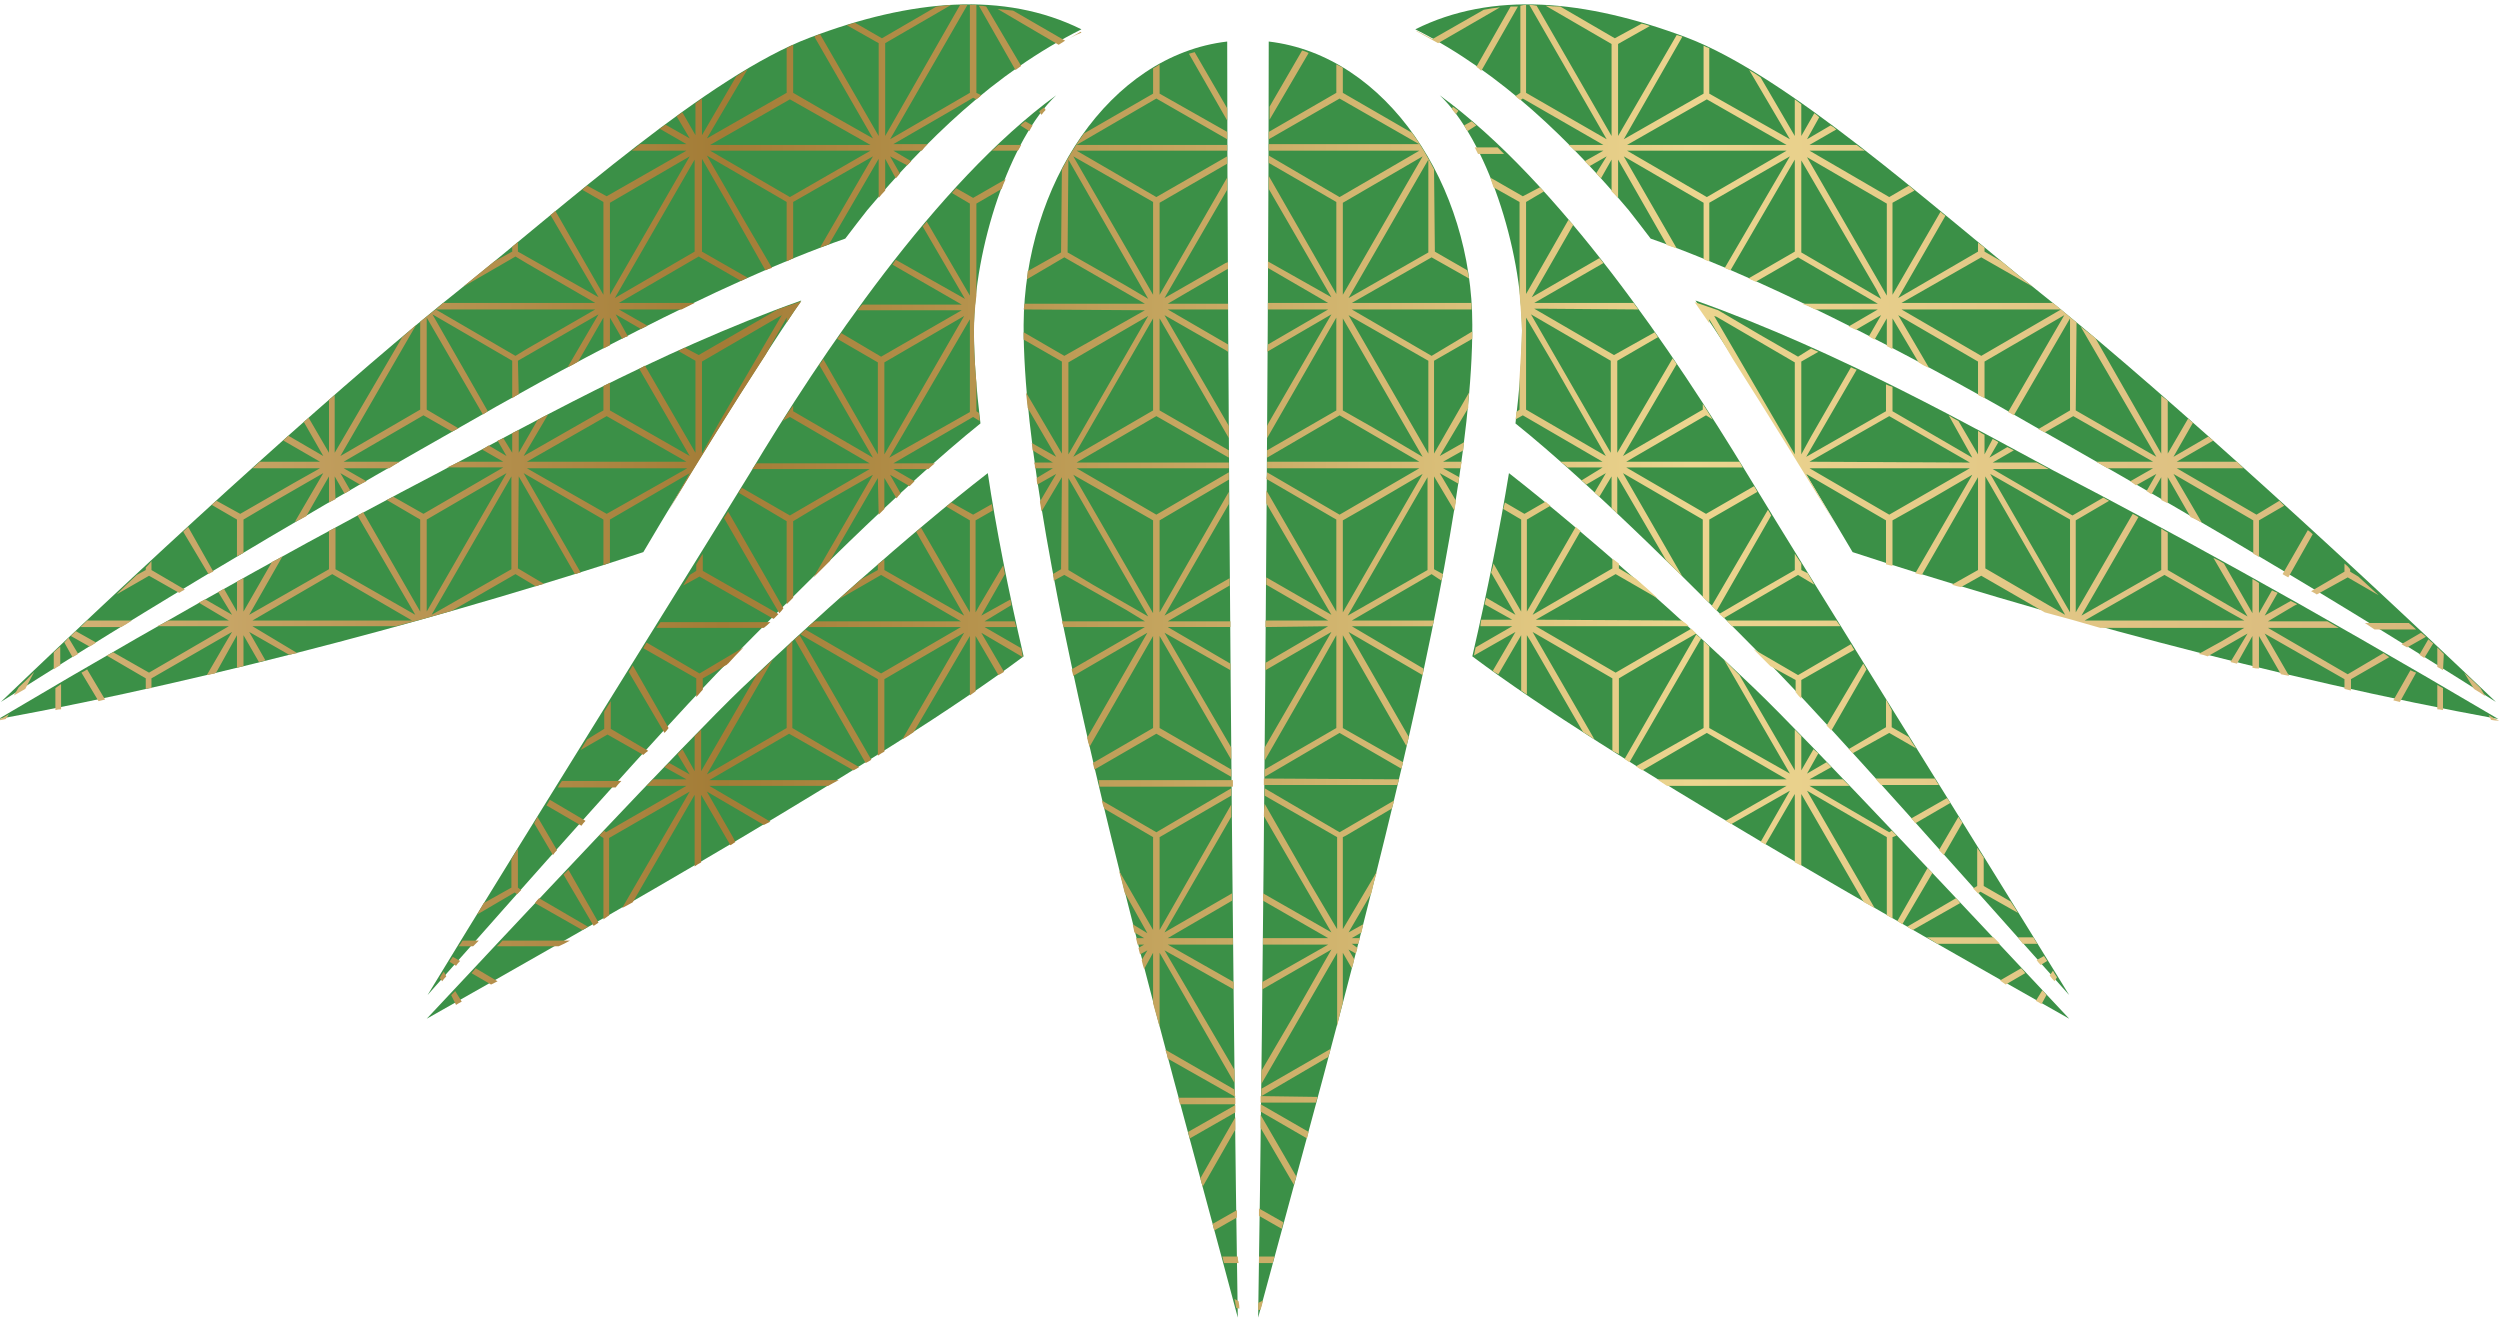
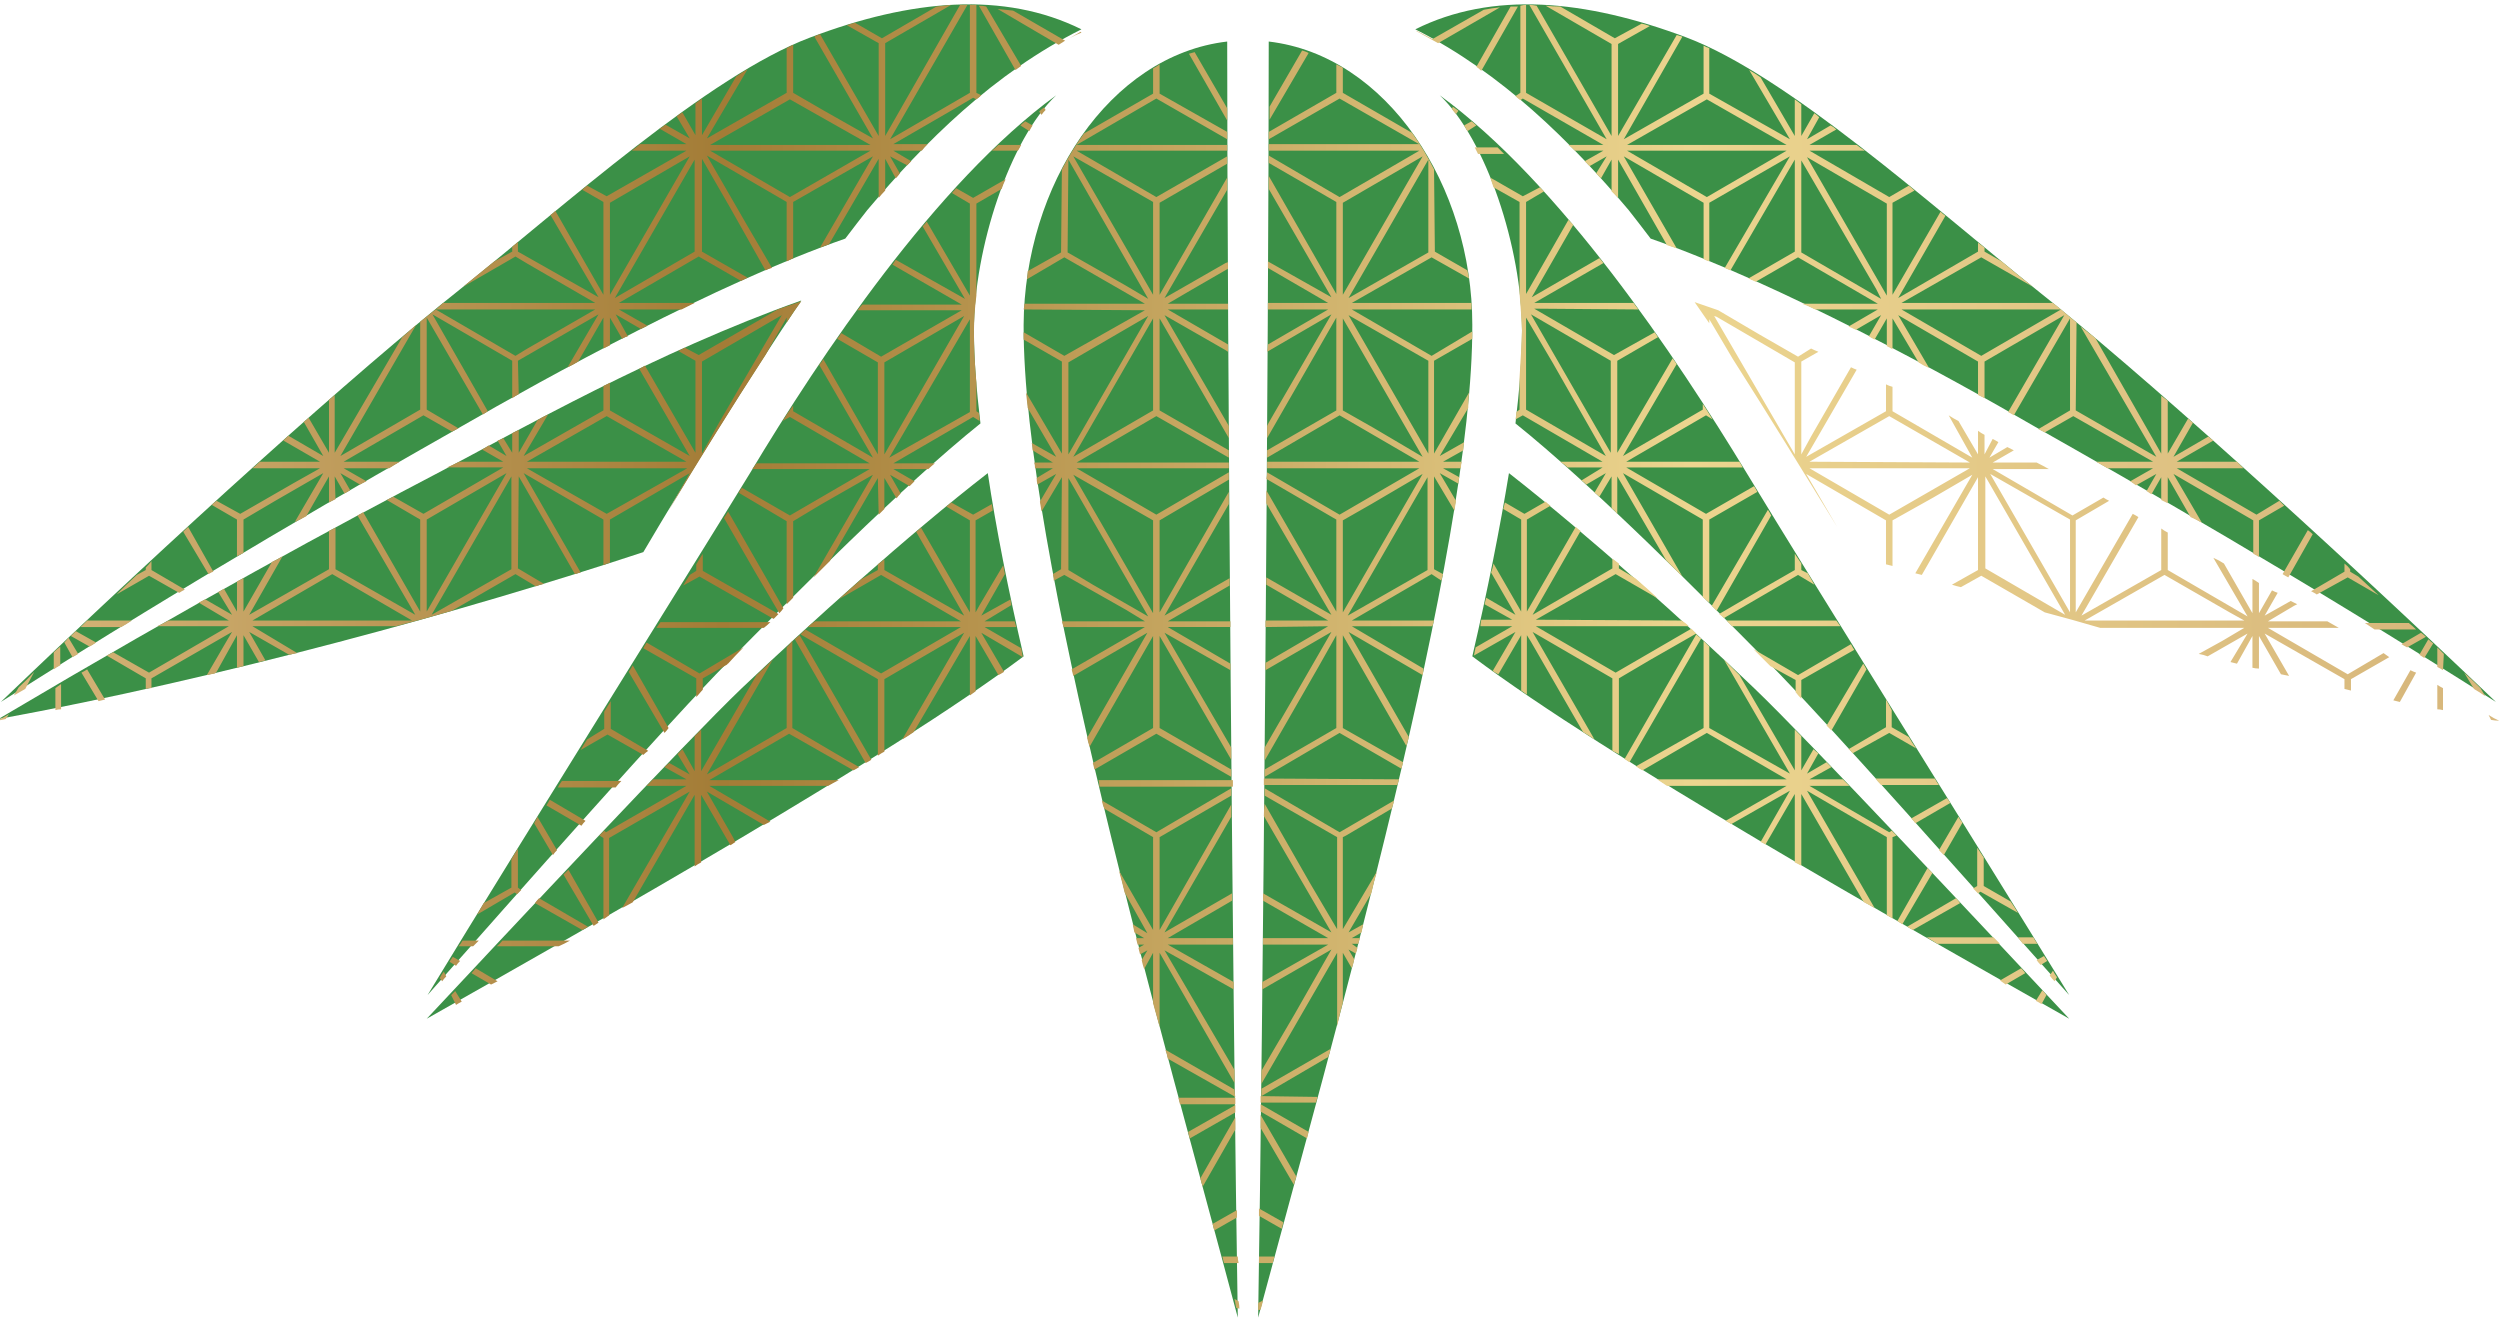
<svg xmlns="http://www.w3.org/2000/svg" version="1.2" viewBox="0 0 307 162" width="307" height="162">
  <title>Pine/Bamboo/Plum</title>
  <defs>
    <linearGradient id="g1" x1="-0.2" y1="-1.4" x2="296.5" y2="-1.4" gradientUnits="userSpaceOnUse">
      <stop offset="0" stop-color="#d8b87c" />
      <stop offset=".3" stop-color="#a37c36" />
      <stop offset=".7" stop-color="#ecd58f" />
      <stop offset="1" stop-color="#d8b87c" />
    </linearGradient>
  </defs>
  <style>
		.s0 { fill: #3b9047 } 
		.s1 { mix-blend-mode: screen;fill: url(#g1) } 
	</style>
  <g id="Pine/Bamboo/Plum">
    <g id="-e-">
      <g id="&lt;Group&gt;">
        <g id="&lt;Group&gt;">
          <path id="&lt;Path&gt;" class="s0" d="m54.3 57.8c9.1-4.8 26.3-14.6 44.1-20.9-6.5 9.6-14.1 21.9-19.4 30.9-21.8 7.2-51.9 15.5-79.2 20.5 24.3-14.4 41.5-23.7 54.5-30.5z" />
          <path id="&lt;Path&gt;" class="s0" d="m132.8 3.6c-10.8 5.4-19.2 13.8-26.3 22.2-0.8 1-1.7 2.2-2.7 3.5-15.8 5.5-36.6 17-47.2 23.1-12.5 7.1-31.3 17.8-56.5 33.8 21.8-20.9 43.7-40.6 56.3-50.6 13.1-10.5 30.6-26.3 43.1-31 12.4-4.7 23.8-5.7 33.3-1z" />
        </g>
        <g id="&lt;Group&gt;">
          <path id="&lt;Path&gt;" class="s0" d="m89.3 81.4c-6.4 6.4-26.2 28.8-36.8 40.8 12.1-19.9 31.4-50.7 39.6-64.1 8.7-14.5 22.8-35.6 37.6-46.4-5.7 5.4-10.1 18.8-10.1 28.9 0 3.4 0.3 7.2 0.8 11.4-9.6 7.7-23 21.2-31.1 29.4z" />
          <path id="&lt;Path&gt;" class="s0" d="m125.7 80.6c-16.8 12.6-52.1 32.5-73.3 44.5 10.4-11.1 31.9-34.1 38.7-40.6 8-7.6 20.5-18.9 30.2-26.4 1 6.7 2.5 14.3 4.4 22.5z" />
        </g>
        <g id="&lt;Group&gt;">
          <path id="&lt;Path&gt;" class="s0" d="m249.9 52.4c-10.5-6.1-31.4-17.6-47.2-23.1-1-1.3-1.9-2.5-2.7-3.5-7.1-8.4-15.5-16.8-26.2-22.2 9.4-4.7 20.8-3.7 33.3 1 12.4 4.7 29.9 20.5 43 31 12.6 10 34.5 29.7 56.4 50.6-25.2-16-44.1-26.7-56.6-33.8z" />
-           <path id="&lt;Path&gt;" class="s0" d="m252.2 57.8c13.1 6.8 30.2 16.1 54.6 30.5-27.3-5-57.4-13.3-79.3-20.5-5.3-9-12.8-21.3-19.3-30.9 17.8 6.3 35 16.1 44 20.9z" />
        </g>
        <g id="&lt;Group&gt;">
          <path id="&lt;Path&gt;" class="s0" d="m186.1 52c0.5-4.2 0.8-8 0.8-11.4 0-10.1-4.4-23.5-10.1-28.9 14.8 10.8 28.9 31.9 37.7 46.4 8.1 13.4 27.4 44.2 39.6 64.1-10.7-12-30.5-34.4-36.9-40.8-8.1-8.2-21.5-21.7-31.1-29.4z" />
          <path id="&lt;Path&gt;" class="s0" d="m254.1 125.1c-21.2-12-56.5-31.9-73.3-44.5 1.9-8.2 3.4-15.8 4.5-22.5 9.6 7.5 22.2 18.8 30.1 26.4 6.8 6.5 28.3 29.5 38.7 40.6z" />
        </g>
        <g id="&lt;Group&gt;">
-           <path id="&lt;Path&gt;" class="s0" d="m154.5 161.8c0.6-36.4 1.3-120.3 1.3-156.7 14.5 1.7 25 17.7 25 34.8 0.1 27.9-17.1 87.6-26.3 121.9z" />
+           <path id="&lt;Path&gt;" class="s0" d="m154.5 161.8c0.6-36.4 1.3-120.3 1.3-156.7 14.5 1.7 25 17.7 25 34.8 0.1 27.9-17.1 87.6-26.3 121.9" />
          <path id="&lt;Path&gt;" class="s0" d="m150.7 5.1c0 36.4 0.7 120.3 1.3 156.7-9.1-34.3-26.4-94-26.3-121.9 0.1-17.1 10.5-33.1 25-34.8z" />
        </g>
      </g>
      <path id="&lt;Compound Path&gt;" fill-rule="evenodd" class="s1" d="m48.6 76.9h-17.6l5.5 3.3q-0.5 0.1-1 0.2l-4.9-2.8 2 3.5q-0.4 0.1-0.8 0.2l-1.9-3.3v3.8q-0.4 0.1-0.8 0.2v-4l-2.5 4.5-0.2 0.2q-0.5 0.1-1 0.2l2.5-4.3 0.6-1-9.9 5.7v1.2q-0.3 0-0.7 0.1v-1.3l-4.8-2.8q0.4-0.2 0.8-0.4l4.4 2.5 9.8-5.7h-8.8q0.7-0.3 1.4-0.7h7.4l-3.7-2.2q0.4-0.2 0.8-0.4l3.3 1.9-1.7-2.8q0.4-0.2 0.7-0.4l1.6 2.8v-3.7q0.4-0.2 0.8-0.4v4.1l3.5-6.1q0.7-0.3 1.3-0.7l-4.1 7.2 9.8-5.6v-3.1-1.6q0.4-0.2 0.8-0.4v2 3.1l9.8 5.6-7.1-12.2q0.4-0.2 0.7-0.4l7 12.2v-11.3l-4.1-2.4q0.4-0.2 0.8-0.4l3.7 2.1 9.8-5.7h-6.9q0.7-0.3 1.5-0.7h5.4l-2.6-1.5q0.4-0.2 0.8-0.5l2.2 1.3-1.1-1.9q0.4-0.1 0.7-0.3l1.1 1.8v-2.4q0.4-0.2 0.8-0.4v2.8l2.3-4q0.6-0.4 1.3-0.7l-3 5.1 9.8-5.6v-0.3-2.7q0.4-0.2 0.8-0.4v3.4l9.8 5.6-6.2-10.7q0.4-0.2 0.7-0.4l6.2 10.7v-11.3l-2.1-1.2q0.4-0.2 0.8-0.4l1.7 0.9 9.7-5.6q1.5-0.5 2.9-1-0.9 1.2-1.8 2.6v-0.6l-2.6 4.6c-4.1 6.3-8.3 13.1-11.9 19.1l2.6-4.6-9.8 5.7v3 2.3q-0.4 0.1-0.8 0.3v-2.6-3l-9.8-5.7 7 12.2q-0.3 0.1-0.7 0.2l-6.9-12-0.1 11.3 3.2 1.9q-0.5 0.1-1 0.3l-2.5-1.5-7.8 4.5q-3.4 1-6.9 1.9zm-19.5-13.1l-3.1-1.8q0.3-0.3 0.6-0.5l2.9 1.6 6.6-3.8 3.2-1.8h-8.3q0.5-0.4 0.9-0.8h7.4l-4.5-2.6q0.3-0.3 0.6-0.6l4.3 2.5-2.4-4.2q0.3-0.2 0.6-0.5l2.5 4.3v-6.5q0.4-0.3 0.7-0.6v7.1l8.3-14.2q0.9-0.8 1.7-1.5l-9.3 16.1 9.8-5.7v-10.8q1-0.8 1.9-1.5l9.8 5.7 1.3-0.8 8.5-4.9h-19.6q0.5-0.4 0.9-0.8h18.7l-8.3-4.8-1.5-0.9-6.4 3.7q1.8-1.5 3.8-3.1l2.2-1.2v-0.6q0.4-0.3 0.7-0.6v1.2l9.9 5.6-5.9-10.1q0.3-0.2 0.6-0.5l5.9 10.3v-8.4-3l-2.6-1.5q0.3-0.3 0.6-0.5l2.4 1.3 9.8-5.6h-6.7q0.5-0.4 1-0.8h5.7l-3.3-1.9q0.4-0.2 0.7-0.5l3 1.7-1.6-2.7q0.3-0.3 0.7-0.5l1.6 2.8v-3.9q0.4-0.3 0.8-0.6v4.5l4.2-7.2q0.7-0.5 1.4-0.9l-5 8.5 9.8-5.6v-5.5q0.4-0.2 0.8-0.4v5.9l3.8 2.2 6 3.4-7.2-12.5q0.3-0.2 0.7-0.3l7.2 12.5v-8.4-3l-3.9-2.2q0.5-0.2 1-0.3l3.3 1.9 6.7-3.9q0.9-0.1 1.8-0.2l-8.1 4.7v3 8.4l9.2-16.1q0.5 0 0.9 0l-9.5 16.5 9.8-5.7v-10.8q0.4 0 0.8 0v10.8l0.6 0.3q-0.3 0.3-0.6 0.5l-0.4-0.2-2.2 1.3-7.6 4.4h4.2q-0.4 0.4-0.7 0.8h-3.5l2.2 1.3q-0.2 0.2-0.5 0.5l-2.1-1.1 1.2 2.1q-0.2 0.3-0.5 0.6l-1.3-2.4v3.9q-0.4 0.4-0.8 0.9v-4.8l-6.1 10.5q-0.5 0.2-1.1 0.4l6.5-11.2-9.8 5.6v6.9q-0.4 0.2-0.8 0.4v-7.3l-9.8-5.7 4.9 8.5 3.1 5.3q-0.4 0.1-0.8 0.3l-4.4-7.8-3.4-5.9v11.4l5.6 3.2q-0.4 0.2-0.8 0.4l-5.2-3-9.8 5.7h9.3q-0.8 0.4-1.6 0.8h-7.7l3.5 2q-0.4 0.2-0.8 0.4l-3.1-1.8 1.5 2.7q-0.4 0.1-0.7 0.3l-1.5-2.6v3.4q-0.4 0.2-0.8 0.4v-3.8l-3.1 5.4q-0.6 0.4-1.3 0.7l3.8-6.5-9.9 5.7 0.1 4.1q-0.4 0.2-0.8 0.5v-4.6l-9.8-5.7 6.8 11.9q-0.3 0.2-0.6 0.4l-6.9-11.9v11.3l3.9 2.3q-0.4 0.2-0.8 0.4l-3.5-2-9.8 5.7h6.9q-0.7 0.4-1.3 0.8h-5.6l2.8 1.6q-0.4 0.2-0.8 0.4l-2.4-1.4 1.2 2.1q-0.3 0.2-0.7 0.4l-1.2-2.1 0.1 2.8q-0.4 0.2-0.8 0.4v-3.2l-2.8 4.9q-0.7 0.4-1.4 0.7l3.5-6-5.9 3.4-3.9 2.3v4.1q-0.4 0.2-0.8 0.4zm35.6-7.1h19.6l-9.8-5.6zm0 0.8l9.8 5.6 9.9-5.6zm-11.7 18l9.8-5.6v-11.4zm-0.6-11.7v11.3l9.8-17zm-21.4 12.4h19.6l-9.8-5.7zm55.2-31.8v11.3l2.1-3.8 7.7-13.2zm1-26.6h19.7l-9.9-5.6zm0 0.7l9.8 5.7 9.9-5.7zm-11.7 18.1l9.8-5.7v-11.3zm-0.6-11.7v3 8.3l9.8-17zm-49.3 45.6l-3.1-5.2q0.3-0.3 0.6-0.6l3.1 5.5q-0.3 0.1-0.6 0.3zm-14.6 8.9l-2.3-1.3q0.3-0.3 0.6-0.6l2.5 1.4q-0.4 0.3-0.8 0.5zm-2.6-1.1l1.2 2q-0.3 0.2-0.7 0.4l-1-1.8q0.3-0.3 0.5-0.6zm6.5-1.3h-5q0.4-0.4 0.8-0.8h5.5q-0.6 0.4-1.3 0.8zm111.5-60.9l-1.1-0.7q0.3-0.3 0.6-0.5l0.9 0.5q-0.2 0.3-0.4 0.7zm-1.4 2.4h-3.2q0.4-0.3 0.8-0.7h2.8q-0.2 0.4-0.4 0.7zm55.7-3.6q0.3 0.2 0.6 0.5l-1.1 0.7q-0.2-0.3-0.4-0.7zm-181 73.6q0.7-0.4 1.4-0.8l-0.4 0.6q-0.5 0.1-1 0.2zm125-79.9l-4.5-7.9q0.5 0 0.9 0.1l4.3 7.3q-0.3 0.2-0.7 0.5zm-117.3 73.1q-0.4 0.2-0.8 0.5v-2.1q0.4-0.4 0.8-0.7zm134.6 8.4l-7.6 4.4q-0.1-0.4-0.2-0.8l7.4-4.3v-3-8.3l-7.8 13.6q-0.2-0.6-0.3-1.1l7.4-12.9-9.1 5.3q-0.1-0.4-0.2-0.8l9-5.2h-10q-0.1-0.4-0.2-0.7h10.2l-2.3-1.4-7.6-4.3-1.3 0.7q0-0.4-0.1-0.8l1-0.6 0.1-11.3-2.5 4.2q-0.1-0.6-0.2-1.2l2-3.4-2.3 1.3q-0.1-0.4-0.1-0.8l2-1.2h-2.2q0-0.4-0.1-0.7h2.3l-2.5-1.5q0-0.5-0.1-0.9l3 1.7-3.5-6q-0.1-1-0.2-1.9l4.4 7.5v-11.3l-4.7-2.7q0-0.5 0-0.9l5 2.9 9.9-5.6-14.9-0.1q0.1-0.3 0.1-0.7h14.8l-9.9-5.7-4.6 2.7q0.1-0.5 0.1-1l4.1-2.3 0.1-10.2q1.2-2.3 2.7-4.4l8.5-4.9v-3.1q0.4-0.2 0.8-0.5v3.6l8.3 4.7q0 0.5 0 0.9l-8.7-5-9.8 5.7h18.5q0 0.4 0 0.7h-18.5l9.8 5.7 8.7-5q0 0.4 0 0.9l-8.3 4.8v3 8.3l8.3-14.4q0 0.7 0 1.5l-7.7 13.3 7.5-4.3 0.3-0.1q0 0.4 0 0.8l-4.5 2.6-2.9 1.7h7.4q0 0.4 0 0.7h-7.4l7.4 4.3q0 0.5 0 0.9l-0.3-0.2-7.5-4.3 7.9 13.6q0 0.7 0 1.5l-8.5-14.7v8.3 3l8.5 4.9q0 0.5 0 0.9l-8.9-5.1-9.8 5.7h18.7q0 0.3 0 0.7h-18.7l9.8 5.7 8.9-5.2q0 0.5 0 0.9l-8.5 5v11.3l8.5-14.8q0 0.7 0 1.5l-7.9 13.7 8-4.6q0 0.4 0 0.9l-7.6 4.4h7.7q0 0.3 0 0.7h-7.7l7.7 4.5q0 0.4 0 0.8l-6.7-3.8-1.4-0.8 8.2 14.1q0 0.7 0 1.5l-8.8-15.2v11.3l8.8 5.1q0 0.4 0 0.9zm-0.4-51l-9.8 17 9.8-5.7v-3zm-9.8-19.9l9.8 17v-11.4zm9.2 17.5l-9.8-17.1-0.1 11.4 7.2 4.1zm-9.8 7.8v11.3l9.8-17zm9.8 31.2l-9.8-17v11.3l3 1.8zm0.6-0.4v-11.4l-9.8-5.6zm13.2 60.3l5.9 3.4q-0.1 0.4-0.2 0.8l-5.7-3.3q0-0.4 0-0.9zm137.9-55.4q0.3 0.2 0.7 0.5l-4.7 2.7v1.4q-0.4-0.1-0.8-0.2v-1.2l-9.8-5.6 3 5.2q-0.5-0.1-1-0.2l-2.7-4.7v4q-0.4 0-0.8-0.1v-3.9l-1.9 3.4q-0.4-0.1-0.8-0.2l2.1-3.5-4.9 2.8q-0.5-0.2-1.1-0.3l2.9-1.6 2.7-1.6h-17.7q-3.4-1-6.8-1.9l-7.8-4.5-2.5 1.4q-0.5-0.1-1.1-0.3l3.2-1.8v-0.2-11.2l-6.9 12q-0.4-0.1-0.8-0.2l7-12.1-4.8 2.8-5 2.8v5.6q-0.4-0.1-0.8-0.2v-5.4l-9.8-5.7 3.8 6.5c-3.8-6.2-8.4-13.7-12.8-20.6l-2.9-4.9v0.5q-0.9-1.3-1.8-2.6 1.5 0.5 2.9 1l5.1 3 4.7 2.7 1.6-1q0.4 0.2 0.9 0.4l-2.1 1.2v11.4l1.2-2.2 4.9-8.5q0.4 0.2 0.7 0.3l-6.2 10.7 9.8-5.6v-3.3q0.4 0.2 0.8 0.3v3l9.8 5.7-2.9-5.2q0.6 0.4 1.2 0.7l2.4 4.1v-2.9q0.4 0.3 0.8 0.5v2.4l1-1.9q0.4 0.2 0.7 0.4l-1.1 1.9 2.2-1.3q0.4 0.2 0.8 0.4l-2.6 1.5h5.4q0.8 0.4 1.5 0.8h-6.9l9.8 5.7 3.8-2.2q0.3 0.2 0.7 0.4l-4.1 2.4v11.3l7-12.1q0.4 0.2 0.7 0.4l-7 12.1 9.8-5.6v-5.1q0.4 0.3 0.8 0.5v4.6l9.8 5.7-4.2-7.2q0.7 0.3 1.3 0.7l3.5 6.1v-4.2q0.4 0.2 0.8 0.5v3.7l1.6-2.8q0.4 0.2 0.7 0.3l-1.6 2.8 3.2-1.8q0.4 0.2 0.8 0.4l-0.4 0.2-3.2 1.9h7.3q0.7 0.4 1.4 0.8h-8.7l9.8 5.7zm-106.6-68.4l0.6-0.4v-10.7q0.4-0.1 0.7-0.1v10.8l9.9 5.7-9.5-16.5q0.4 0 0.9 0.1l9.2 16v-11.3l-8.1-4.7q0.9 0.1 1.8 0.1l6.7 3.9 3.3-1.8q0.5 0.1 1 0.3l-3.9 2.2v11.3l7.2-12.4q0.3 0.1 0.7 0.2l-7.2 12.6 9.8-5.6v-5.9q0.3 0.2 0.7 0.3v5.6l9.9 5.6-5-8.5q0.7 0.4 1.4 0.9l4.2 7.2v-4.5q0.4 0.3 0.8 0.6v3.9l1.6-2.8q0.3 0.2 0.6 0.5l-1.5 2.7 2.9-1.7q0.4 0.2 0.7 0.5l-3.3 1.9h5.8q0.5 0.4 1 0.7h-6.8l9.8 5.7 2.4-1.4q0.4 0.3 0.7 0.6l-2.7 1.5v11.3l5.9-10.2q0.3 0.3 0.6 0.5l-5.8 10.1 9.8-5.7v-1.1q0.4 0.3 0.8 0.6v0.5l2.1 1.2q1.9 1.6 3.8 3.1l-6.3-3.6-9.8 5.6h18.6q0.5 0.4 1 0.8h-19.6l9.8 5.7 9.8-5.7q0.9 0.8 1.9 1.6l-0.1 10.8 9.9 5.7-9.3-16q0.9 0.7 1.8 1.4l8.1 14.2v-7.1q0.4 0.3 0.8 0.6v6.5l2.5-4.3q0.3 0.3 0.6 0.5l-2.4 4.2 4.3-2.5q0.3 0.3 0.6 0.5l-4.5 2.6h7.4q0.4 0.4 0.8 0.8h-8.2l9.8 5.7 2.8-1.7q0.3 0.3 0.6 0.6l-3.1 1.8v4.5q-0.3-0.2-0.7-0.4v-4.1l-9.8-5.7 3.5 6q-0.7-0.4-1.4-0.7l-2.8-4.9v3.2q-0.4-0.2-0.8-0.4v-2.8l-1.2 2.1q-0.3-0.2-0.6-0.4l1.2-2.1-2.5 1.4q-0.3-0.2-0.7-0.5l2.8-1.6h-5.6q-0.7-0.4-1.4-0.8h7l-9.8-5.6-3.5 2q-0.4-0.2-0.8-0.4l3.9-2.3v-11.3l-6.9 11.9q-0.3-0.2-0.7-0.4l6.9-11.9-9.8 5.7v4.5q-0.4-0.2-0.8-0.4v-4.1l-9.8-5.7 3.8 6.5q-0.7-0.3-1.3-0.7l-3.2-5.4v3.8q-0.3-0.2-0.7-0.4v-3.4l-1.5 2.6q-0.4-0.2-0.7-0.4l1.5-2.6-3.1 1.8q-0.4-0.2-0.9-0.4l3.6-2.1h-7.7q-0.8-0.4-1.6-0.7h9.3l-9.8-5.7-5.2 3q-0.4-0.2-0.9-0.4l5.7-3.3v-11.3l-7.9 13.6q-0.3-0.1-0.7-0.3l8-13.7-9.9 5.7v7.2q-0.4-0.1-0.7-0.3v-6.9l-9.8-5.7 6.5 11.3q-0.6-0.2-1.2-0.4l-6-10.5v4.7q-0.4-0.4-0.8-0.8v-3.9l-1.3 2.3q-0.3-0.3-0.6-0.6l1.3-2.1-2.1 1.2q-0.3-0.3-0.6-0.6l2.3-1.3h-3.5q-0.4-0.4-0.8-0.7h4.3l-9.9-5.7-0.3 0.2q-0.3-0.2-0.6-0.5zm36.1 44.9l19.7 0.1-9.9-5.7zm19.7 0.8h-19.7l9.8 5.7zm11.7 18l-9.8-17v11.3zm0.6-0.3v-11.4l-9.8-5.6zm21.4 1l-1.8-1-8-4.6-9.8 5.6zm-42.7 26.4l-0.5 0.2v10q-0.3-0.2-0.7-0.4v-9.6l-9.8-5.7 8.3 14.4q-0.7-0.4-1.3-0.7l-0.2-0.3-7.5-13v8.8q-0.4-0.2-0.8-0.4v-8.4l-3.6 6.2q-0.3-0.2-0.6-0.3l3.6-6.3-7.2 4.1q-0.3-0.2-0.7-0.4l7.5-4.3h-14.7q-0.6-0.4-1.2-0.8h15.9l-9.8-5.7-7.9 4.6q-0.4-0.2-0.8-0.5l8.3-4.7v-10.7q0.4 0.4 0.7 0.7v10l9.9 5.6-8.1-14c0.7 0.7 1.3 1.3 1.9 1.9l6.8 11.7v-5q0.4 0.4 0.8 0.8v4.2l1.5-2.6q0.3 0.3 0.6 0.5l-1.4 2.5 2.4-1.4q0.3 0.3 0.6 0.6l-2.7 1.5h4.1q0.4 0.4 0.8 0.8h-4.9l9.8 5.7 0.3-0.2q0.3 0.3 0.6 0.6zm-78 31.1l8.5-4.9q-0.1 0.5-0.3 1l-8.2 4.8q0-0.5 0-0.9zm9.6-31.5l6.7-3.9q-0.1 0.5-0.3 1l-5.6 3.3-0.4 0.2v11.3l4.2-7.1q-0.4 1.3-0.7 2.7l-2.8 4.8 1.8-1q-0.1 0.5-0.2 1l-1.2 0.7h1q-0.1 0.4-0.2 0.7h-0.8l0.7 0.5q-0.1 0.3-0.2 0.7l-0.9-0.5 0.7 1.2q-0.1 0.6-0.3 1.1l-1.1-1.9v6.1q-0.4 1.5-0.7 2.9v-9l-9.3 16.1q0-0.8 0-1.6l4.1-7 4.5-7.9-8.5 4.9q0-0.4 0-0.9l8.1-4.6h-8q0-0.4 0-0.8h8l-8-4.6q0-0.5 0-0.9l8.4 4.8-8.3-14.3q0-0.7 0.1-1.5l5.6 9.8 3.3 5.6v-11.3l-8.9-5.1q0-0.5 0-0.9zm-9.9 46.2l3 1.7q-0.1 0.4-0.2 0.8l-2.8-1.6q0-0.4 0-0.9zm-12.2-31.4v8.3 0.8q-0.4-1.4-0.8-2.9v-6.2l-1.1 2q-0.2-0.6-0.3-1.1l0.7-1.2-0.9 0.5q-0.1-0.4-0.2-0.8l0.7-0.4h-0.8q-0.1-0.4-0.2-0.8h1l-1.2-0.7q-0.1-0.5-0.2-1l1.8 1.1-2.8-5q-0.3-1.3-0.7-2.7l4.2 7.3v-8.4-3l-6-3.5q-0.2-0.5-0.3-1l6.7 3.9 9.2-5.4q0 0.5 0 0.9l-8.8 5.1v11.4l8.8-15.4q0 0.8 0 1.5l-8.2 14.2 8.3-4.8q0 0.5 0 0.9l-7.9 4.6h8q0 0.4 0 0.8h-8l7.4 4.2 0.7 0.4q0 0.5 0 0.9l-8.5-4.8 8.6 14.7q0 0.8 0 1.6zm12.4 17.6l7 0.1q-0.1 0.3-0.2 0.7h-6.8q0-0.4 0-0.8zm0 2.3l4.4 7.6q-0.2 0.5-0.3 1l-0.3-0.5-3.8-6.5q0-0.8 0-1.6zm21-93.2l5-3q0 0.5 0 0.9l-4.7 2.7v6.3 5.1l4.3-7.5q-0.1 0.9-0.1 1.9l-3.5 5.9 3-1.7q-0.1 0.5-0.1 1l-2.5 1.4h2.3q-0.1 0.4-0.1 0.8h-2.2l2 1.1q-0.1 0.4-0.1 0.8l-2.3-1.3 2 3.4q-0.1 0.6-0.2 1.2l-2.5-4.2v8.3 3.1l1.1 0.6q-0.1 0.4-0.2 0.8l-1.2-0.8-9.8 5.7h10.1q-0.1 0.4-0.2 0.7h-9.9l8.8 5.2q0 0.4-0.1 0.8l-9.1-5.3 7.4 12.9q-0.1 0.5-0.3 1.1l-7.8-13.6v11.4l7.4 4.2q-0.1 0.4-0.2 0.8l-7.6-4.4-9.2 5.4q0-0.5 0-0.9l8.8-5.1v-11.4l-2.2 3.9-6.6 11.5q0-0.8 0-1.6l3.3-5.7 4.9-8.5-8.1 4.7q0-0.4 0-0.9l7.7-4.5-7.7 0.1q0-0.4 0-0.8h7.7l-7.6-4.4q0-0.5 0-0.9l8 4.6-8-13.7q0-0.8 0-1.6l8.6 14.9v-11.3l-8.6-5q0.1-0.4 0.1-0.8l8.9 5.2 9.8-5.7h-18.7q0-0.4 0-0.8h18.7l-9.8-5.7-8.9 5.2q0-0.5 0-0.9l8.5-4.9v-11.4l-3.5 6.1-5 8.7q0-0.7 0-1.5l0.2-0.4 7.7-13.3-7.9 4.6q0.1-0.5 0.1-0.9l7.4-4.3h-7.4q0-0.4 0-0.8h7.4l-7.4-4.3q0-0.4 0-0.8l7.8 4.4-7.7-13.3q0-0.8 0-1.6l8.3 14.5v-11.3l-8.3-4.8q0-0.5 0-0.9l8.7 5.1 9.8-5.7h-18.5q0-0.4 0-0.8h18.5l-0.2-0.1-9.6-5.5-8.7 5q0-0.4 0-0.9l8.3-4.8v-3.5q0.4 0.2 0.8 0.4v3.1l8.3 4.8 0.2 0.1q1.5 2.1 2.7 4.5l0.1 10.1 4 2.3q0.1 0.5 0.2 1l-4.6-2.6-9.8 5.6h14.7q0 0.4 0 0.8h-14.7zm-10.2-5l9.8 17v-11.4zm9.8-19.1l-9.8 17 9.8-5.6zm-10.5 5.3v11.3l9.8-17zm9.8 31.2l-9.8-17v11.3l3.7 2.1zm-9.8 19.1l9.8-17-6.3 3.7-3.5 2zm10.4-5.4v-11.2l-9.8 17 9.8-5.6zm-49.7 10.9l-5.1-3 2.8 4.8q-0.3 0.2-0.7 0.4l-2.8-4.8v6.8q-0.3 0.2-0.7 0.5v-7.3l-6.9 11.8q-0.7 0.5-1.4 0.9l7.6-13.1-9.8 5.7v3 5.9q-0.4 0.2-0.8 0.5v-9.4l-9.5-5.5q0.3-0.3 0.6-0.6l9.3 5.4 9.8-5.7h-18.8q0.4-0.4 0.9-0.7h17.9l-9.8-5.7-5.2 3q1.3-1.2 2.8-2.5l2-1.1v-0.7q0.4-0.3 0.8-0.6v1.3l9.8 5.6-5.9-10.3q0.3-0.2 0.6-0.5l6 10.4v-11.3l-2.9-1.7q0.3-0.2 0.6-0.5l2.7 1.5 2.3-1.3q0.1 0.4 0.1 0.8l-2.1 1.2v11.3l0.5-0.9 2.9-4.9q0.1 0.6 0.2 1.1l-2.9 5.1 3.6-2q0 0.3 0.1 0.7l-3.3 2h3.7q0.1 0.3 0.2 0.7h-3.9l4.5 2.6q0.1 0.5 0.2 1.1zm-27.4-2.7l8.8 15.3q-0.3 0.2-0.7 0.4l-8.7-15.2q0.3-0.3 0.6-0.5zm4.2 14.4l3.1 1.8q-0.3 0.2-0.7 0.4l-7.9-4.5-9.8 5.7h15.9q-0.6 0.3-1.3 0.7h-14.6l7.5 4.4q-0.4 0.2-0.8 0.4l-7-4.1 3.2 5.6 0.3 0.6q-0.3 0.2-0.6 0.4l-3.6-6.2v8.3q-0.4 0.2-0.8 0.5v-8.8l-7.6 13.2q-0.7 0.4-1.3 0.7l8.3-14.3-9.9 5.7v3 6.5q-0.4 0.3-0.7 0.5v-7-3l-0.5-0.3q0.3-0.3 0.6-0.6l0.2 0.2 9.9-5.7h-4.9q0.4-0.4 0.8-0.8h4.1l-2.7-1.5q0.3-0.3 0.6-0.5l2.5 1.4-1.5-2.5q0.3-0.3 0.6-0.6l1.5 2.7v-4.3q0.4-0.4 0.8-0.8v5.1l6.8-11.8q1-0.9 2-1.9l-8.1 14.1 9.8-5.7v-9.9q0.4-0.4 0.7-0.8v10.7zm-36.4 7.9l2.4 4.1q-0.3 0.3-0.5 0.6l-2.3-3.9q0.2-0.4 0.4-0.8zm3.8 6.5l3.7 6.5q-0.3 0.2-0.6 0.4l-3.7-6.3q0.3-0.3 0.6-0.6zm53.2-83.6l-3.1 1.8v11.3q-0.3 2.3-0.3 4.5 0 2.9 0.3 6.2v3.5l0.3 0.2q0.1 0.5 0.1 1l-0.8-0.5-9.8 5.7h5.1q-0.4 0.3-0.8 0.7h-4.3l2.6 1.5q-0.3 0.3-0.6 0.6l-2.4-1.4 1.3 2.3q-0.3 0.3-0.5 0.6l-1.5-2.5v3.8q-0.4 0.4-0.7 0.7l-0.1-4.5-5.9 10.2q-1 1-2 2l7.3-12.6-6.3 3.6-3.5 2.1v9.4q-0.4 0.4-0.8 0.8v-10.2l-5.9-3.5q0.2-0.3 0.4-0.6l5.9 3.4 9.8-5.7h-14.4q0.3-0.4 0.5-0.7h13.9l-9.8-5.7-0.9 0.5q0.6-1 1.3-1.9v0.7l9.8 5.7-6.6-11.4q0.3-0.3 0.5-0.7l6.7 11.7v-11.3l-5-2.9q0.3-0.3 0.5-0.7l4.9 2.9 9.9-5.7h-12.8q0.3-0.4 0.6-0.7h12.2l-8.5-4.9q0.2-0.3 0.4-0.6l8.5 4.8-5.2-8.9q0.3-0.3 0.5-0.6l5.3 9.1v-11.3l-2.2-1.3q0.3-0.3 0.5-0.6l2.1 1.2 4-2.3q-0.3 0.6-0.5 1.2zm-4.6 15.6l-9.8 5.7v11.3zm0.7 0.4l-9.9 17 9.9-5.6zm-55.9 70.4l-4.6 2.7q0.4-0.7 0.8-1.4l3.4-1.9v-3.5q0.4-0.7 0.8-1.3v4.8l0.4 0.3q-0.2 0.2-0.5 0.5zm157.2-53.8v-11.3l-9.6-5.6-0.3-0.1zm1.5-36.5l9.8 17v-11.3zm-0.7 11.7l9.8 5.7-0.6-1.2-9.2-15.8zm-21.4-13.2h19.6l-9.8-5.6zm0 0.7l9.8 5.7 9.8-5.7zm-114.3 64.8l-6.5-3.7q0.2-0.4 0.4-0.7l6.5 3.8 5.4-3.2q-1 1-1.9 2-0.1 0-0.1 0.1l-3 1.7v1.4c-0.3 0.3-0.5 0.6-0.8 0.9zm113.3 0v9.3q-0.4-0.2-0.8-0.4v-8.9l-9.8-5.7 7.6 13.2q-0.7-0.5-1.4-0.9l-6.4-11.1-0.5-0.8v7.3q-0.4-0.3-0.7-0.5v-6.8l-2.8 4.8q-0.4-0.2-0.7-0.4l2.8-4.8-5.1 2.9q0.1-0.5 0.2-1l4.5-2.6h-3.9q0-0.4 0.1-0.8h3.8l-3.4-1.9q0.1-0.4 0.2-0.8l3.6 2.1-3-5.2q0.2-0.5 0.3-1.1l3.4 5.9v-11.3l-2.2-1.3q0.1-0.4 0.2-0.8l2.4 1.4 2.6-1.5q0.3 0.3 0.6 0.5l-2.9 1.7v11.3l6-10.4q0.3 0.3 0.6 0.5l-5.9 10.3 9.8-5.7v-1.2q0.4 0.3 0.8 0.6v0.6l2 1.2q1.4 1.2 2.8 2.5l-5.2-3-9.8 5.6 17.9 0.1q0.5 0.3 0.9 0.7h-18.8l9.8 5.7 9.3-5.4q0.3 0.3 0.6 0.6l-5.6 3.2zm-46.7 76.5q0.1 0.5 0.1 0.9l-0.4-0.1q-0.1-0.6-0.2-1.1zm92.7-44.7q0.4 0.4 0.8 0.8h-7.7q-0.6-0.4-1.3-0.8zm3.6 0.8q-0.3-0.4-0.6-0.8h1.9q0.2 0.4 0.5 0.8zm-7.7-5l-5.8 3.3q-0.4-0.2-0.7-0.4l6-3.5q0.3 0.3 0.5 0.6zm-8.4-23.7v2.1l2.1 1.2q0.4 0.7 0.9 1.4l-3.3-1.9-4.5 2.5q-0.2-0.3-0.5-0.5l4.6-2.7v-3.4q0.4 0.7 0.7 1.3zm14.6 23.5q0.5 0.7 0.9 1.4l-4.6-2.6-0.3 0.2q-0.3-0.3-0.6-0.6l0.5-0.3v-4.7q0.4 0.6 0.8 1.2v3.5zm-9.3-15.1q0.2 0.4 0.5 0.8h-7.1q-0.4-0.4-0.7-0.8zm-171.4 14.7l6 3.5q-0.3 0.2-0.7 0.4l-5.8-3.3q0.2-0.3 0.5-0.6zm172.9-12.3q0.2 0.3 0.4 0.6l-4.3 2.5q-0.2-0.3-0.5-0.6zm-1.8 9.2l-3.7 6.3q-0.3-0.2-0.6-0.4l3.7-6.5q0.3 0.3 0.6 0.6zm-28.4-28.8l-8.8 15.2q-0.3-0.2-0.6-0.4l8.8-15.3q0.3 0.3 0.6 0.5zm-53.7 17.2l16.6 0.1q-0.1 0.3-0.2 0.7h-16.4q0-0.4 0-0.8zm50.7-50.9l-6.6 11.3 9.8-5.7v-0.7q0.6 0.9 1.2 1.9l-0.8-0.5-9.8 5.7h13.9q0.2 0.3 0.4 0.7h-14.3l9.8 5.7 5.9-3.4q0.2 0.3 0.4 0.7l-5.9 3.4v10.2q-0.4-0.3-0.8-0.7v-9.5l-9.8-5.7 7.3 12.7q-1-1-2-2l-6-10.3v4.6q-0.3-0.4-0.7-0.7v-3.9l-1.5 2.5q-0.3-0.3-0.6-0.5l1.4-2.4-2.4 1.4q-0.3-0.3-0.6-0.5l2.6-1.6h-4.3q-0.4-0.4-0.9-0.7h5.2l-9.8-5.7-0.9 0.5q0.1-0.5 0.1-0.9l0.4-0.3v-3.9q0.2-3.1 0.3-5.8-0.1-2.2-0.3-4.6v0.1-11.3l-3.2-1.8q-0.2-0.6-0.4-1.2l4 2.3 2.1-1.1q0.2 0.2 0.5 0.5l-2.2 1.3v11.3l5.2-9.1q0.3 0.3 0.6 0.6l-5.1 8.9 8.3-4.8q0.3 0.3 0.5 0.6l-8.5 4.9h12.2q0.3 0.4 0.6 0.8l-12.8-0.1 9.8 5.7 5-2.8q0.2 0.3 0.4 0.6l-5 2.9v11.3l6.8-11.6q0.2 0.3 0.5 0.7zm-8.7 11.3l-6.5-11.4-3.3-5.6v11.3zm0.6-0.4v-11.3l-9.8-5.7 8 13.9zm27.7 20.6q0.2 0.3 0.5 0.7h-13.3q-0.3-0.3-0.7-0.7zm-8.4-13.6q0.2 0.3 0.4 0.7l-6.7 11.7q-0.3-0.3-0.6-0.6zm11.7 18.9q0.2 0.3 0.4 0.7l-4.3 7.5q-0.3-0.3-0.6-0.6zm-7.6-12.3v0.8l0.8 0.4q0.4 0.7 0.8 1.4l-2-1.2-9.1 5.3q-0.3-0.3-0.6-0.5l5.3-3.1 4-2.3v-2q0.4 0.6 0.8 1.2zm17.5 35.8q-0.3-0.3-0.6-0.6l2.4-4.1q0.2 0.4 0.5 0.7zm-87 33.7l-4 7q-0.2-0.5-0.3-1l4.3-7.5q0 0.7 0 1.5zm0-2.1l-5.6 3.2q-0.1-0.4-0.2-0.8l5.8-3.3q0 0.4 0 0.9zm0.2 12.9l-2.8 1.6q-0.1-0.4-0.2-0.8l3-1.7q0 0.4 0 0.9zm-0.2-13.9h-6.8q-0.1-0.4-0.2-0.8h7q0 0.4 0 0.8zm96.5-16.7q0.3 0.3 0.5 0.6l-2.4 1.4q-0.3-0.2-0.7-0.5zm-93.7 41.1l0.6-0.3q-0.1 0.5-0.3 1.1l-0.3 0.1q0-0.4 0-0.9zm-2.8-25.3l-8.3-4.7q-0.1-0.6-0.3-1.1l8.5 4.9q0 0.5 0.1 0.9zm2.9 19.6h1.9q-0.1 0.4-0.2 0.8h-1.7q0-0.4 0-0.8zm-136.3-83.6l-4 2.3q1.2-1.2 2.5-2.4l1.1-0.6v-0.3q0.4-0.4 0.7-0.8v1.1l4.1 2.4q-0.4 0.2-0.7 0.4zm233.8 48.5q0.2 0.4 0.5 0.8l-0.3 0.5q-0.3-0.3-0.6-0.7zm-1.1-1.8q0.2 0.3 0.4 0.6l-0.8 0.5q-0.3-0.3-0.5-0.6zm-195.1 4.3l0.8 1.3q-0.4 0.2-0.7 0.4l-0.6-1.2q0.2-0.2 0.5-0.5zm171.4-42.6q0.2 0.4 0.4 0.7l-6.5 3.7v2.3q-0.4-0.4-0.7-0.8v-1.5l-3.1-1.7q-0.1-0.1-0.1-0.1-1-1-2-2l5.5 3.2zm-168.9 39.8l2.7 1.6q-0.4 0.2-0.8 0.4l-2.4-1.4q0.3-0.3 0.5-0.6zm192.4 2.7q0.3 0.3 0.5 0.6l-0.6 1.1q-0.3-0.2-0.7-0.4zm-99.4-25h-16.4q0-0.4-0.1-0.8h3.6 12.9q0 0.4 0 0.8zm0.7 58.5h-1.8q-0.1-0.4-0.2-0.8h1.9q0 0.4 0.1 0.8zm-141.4-72.9l2.2 3.7q-0.4 0.1-0.8 0.2l-2.1-3.5q0.4-0.2 0.7-0.4zm83.1-5.1h-13.2q0.2-0.3 0.5-0.7h13.5q-0.4 0.4-0.8 0.7zm-86.3 6.9v2.5 0.6q-0.4 0-0.7 0.1v-0.7-2q0.3-0.2 0.7-0.5zm297.1 0.5l0.6 1q-0.7-0.5-1.4-0.9l-1.2-2q1 0.9 2 1.9zm-302.3-0.1q1-0.9 1.9-1.9l-1.1 2.1q-0.7 0.4-1.4 0.8zm92.7-8.4l-9.1-5.2-2 1.1q0.4-0.7 0.8-1.3l0.8-0.5v-0.8q0.4-0.7 0.8-1.3v2.1l9.3 5.3q-0.3 0.3-0.6 0.6zm-19.4 20.7h-7.1q0.2-0.4 0.5-0.8h2 5.3q-0.4 0.4-0.7 0.8zm-4.2 4.7l-4.3-2.5q0.2-0.3 0.4-0.7l4.4 2.6q-0.3 0.3-0.5 0.6zm227.9-21.9q0.4 0.4 0.8 0.8l-0.1 2q-0.3-0.2-0.7-0.4zm-122.7-74.2c-0.9-0.5-1.8-1-2.7-1.5q0 0 0.1 0l1.9 1 6.3-3.6q1-0.2 2-0.3zm-15.9 1.2l-4.8 8.2q0-0.8 0-1.6l4-6.9q0.4 0.1 0.8 0.3zm17.6 6.9l0.1-0.3q0.3 0.2 0.7 0.5l-0.3 0.4q-0.3-0.3-0.5-0.6zm-99.3 79.3l-4.4-2.5-3.3 1.9q0.4-0.7 0.8-1.3l2.1-1.3v-2.1q0.4-0.7 0.8-1.3v3.4l4.6 2.7q-0.3 0.2-0.6 0.5zm102.3-84.5l4.2-7.4q0.5 0 0.9 0l-4.5 7.9q-0.3-0.3-0.6-0.5zm118 75.9q0.3 0.2 0.7 0.4v2.7q-0.4-0.1-0.7-0.1zm7.6 4.4q-0.5 0-1-0.1l-0.3-0.6q0.6 0.4 1.3 0.7zm-12-9.4l2.4-1.4q0.3 0.2 0.6 0.5l-2.3 1.3q-0.4-0.2-0.7-0.4zm3.3-0.6q0.3 0.3 0.6 0.5l-1.1 1.8q-0.3-0.2-0.6-0.4zm-2.2 3.8q0.4 0.2 0.7 0.3l-2 3.6q-0.4-0.1-0.8-0.2zm-243.6 43.1q0 0 0 0 0 0 0 0zm9.3-9.9h8.3q-0.7 0.4-1.4 0.7h-7.6q0.4-0.3 0.7-0.7zm-5.7 3.1l-0.8-0.5q0.2-0.3 0.4-0.6l0.9 0.5q-0.3 0.3-0.5 0.6zm-1.5 0.7l0.3 0.6q-0.3 0.3-0.5 0.6l-0.3-0.4q0.2-0.4 0.5-0.8zm2.3-3.8h2q-0.4 0.4-0.7 0.7h-1.8q0.3-0.3 0.5-0.7zm233.6-39h5.4q0.5 0.4 0.9 0.8h-5.1q-0.6-0.4-1.2-0.8zm-194.7-1.2l-3-5.1-3.8-6.6q0.3-0.4 0.5-0.8l4.7 8.2 2.1 3.7q-0.2 0.3-0.5 0.6zm34.3-69.8l-7.5-4.4q1 0.1 1.9 0.2l6.4 3.7 1.9-1.1q0 0 0.1 0.1c-1 0.4-1.9 0.9-2.8 1.5zm-2.4 8.2q0.3-0.3 0.6-0.5l0.2 0.3q-0.3 0.3-0.5 0.6zm-46 76.3l-4.4-7.5q0.3-0.4 0.5-0.8l4.4 7.7q-0.2 0.3-0.5 0.6zm202.2-17.4l4.1-2.4v-1q0.4 0.3 0.7 0.7v0.3l1 0.6q1.3 1.2 2.5 2.3l-3.8-2.2-3.8 2.1q-0.3-0.2-0.7-0.4zm-3.5-2.1l3.1-5.4q0.3 0.2 0.6 0.5l-3 5.3q-0.4-0.2-0.7-0.4zm-129.6-55.7l-4.7-8.2q0.3-0.1 0.7-0.2l4 6.9q0 0.7 0 1.5zm30.8 4.1q-0.2-0.4-0.4-0.8h2.8q0.4 0.4 0.8 0.8z" />
    </g>
  </g>
</svg>